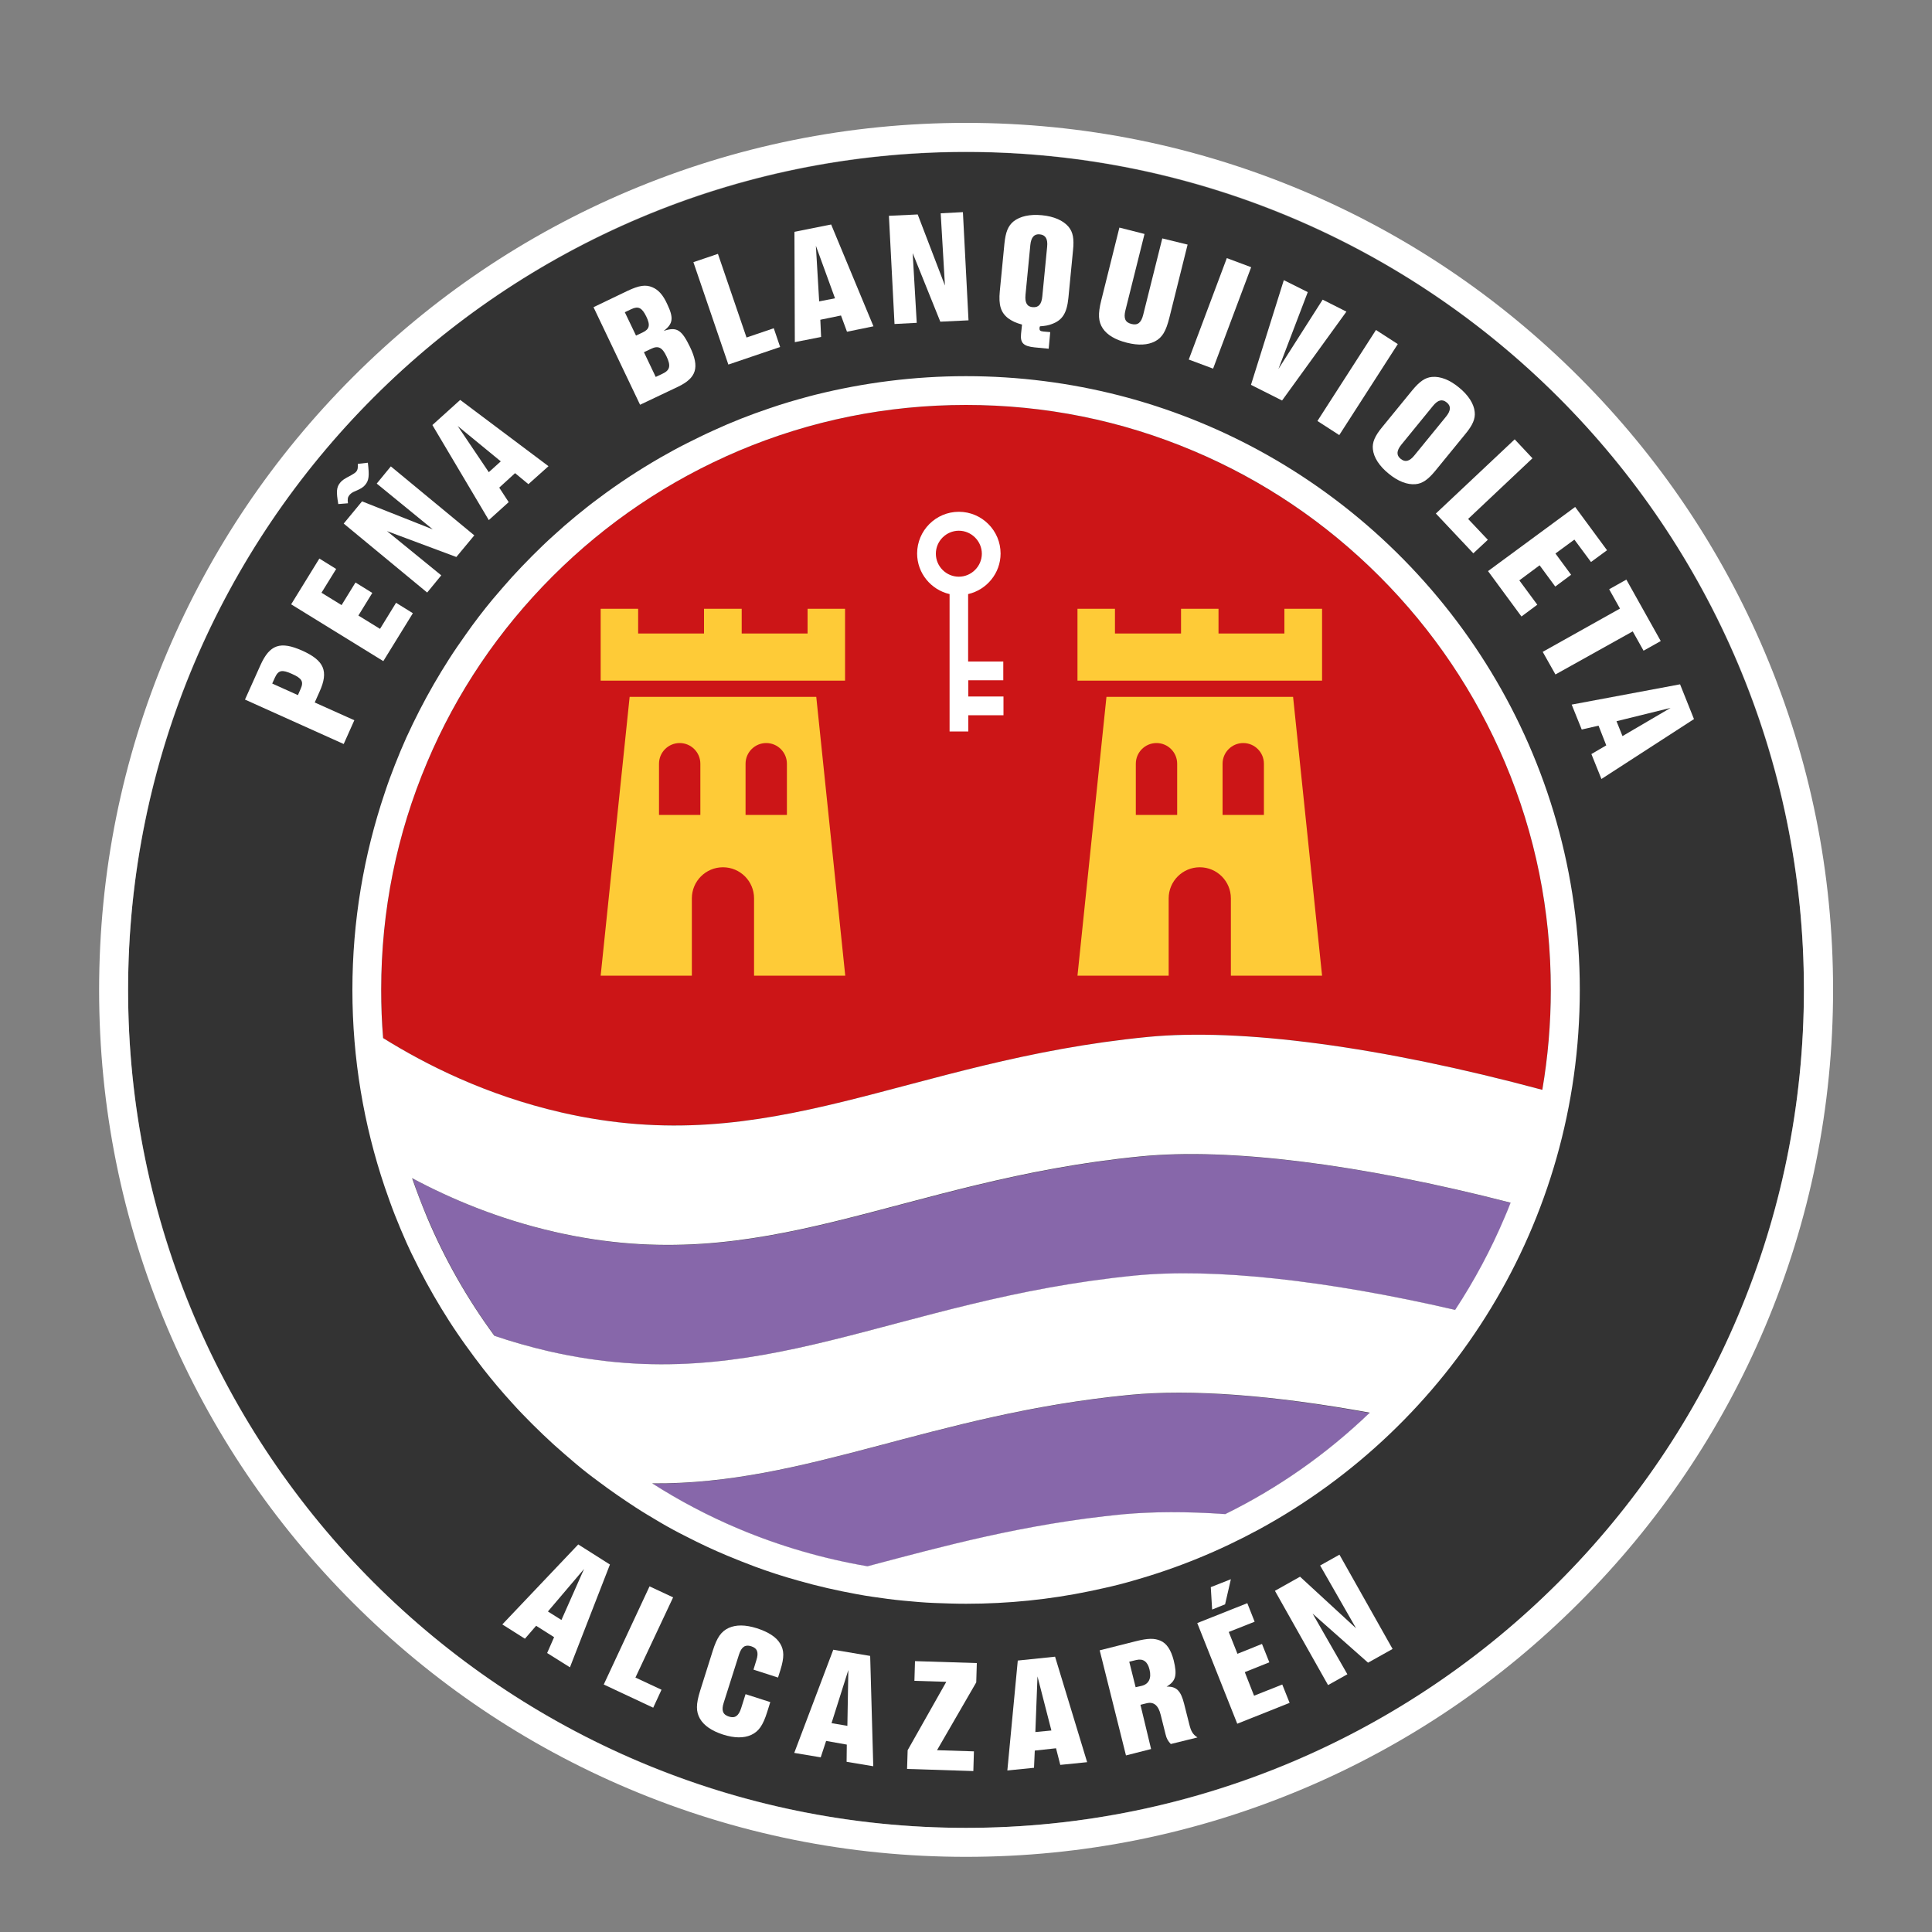
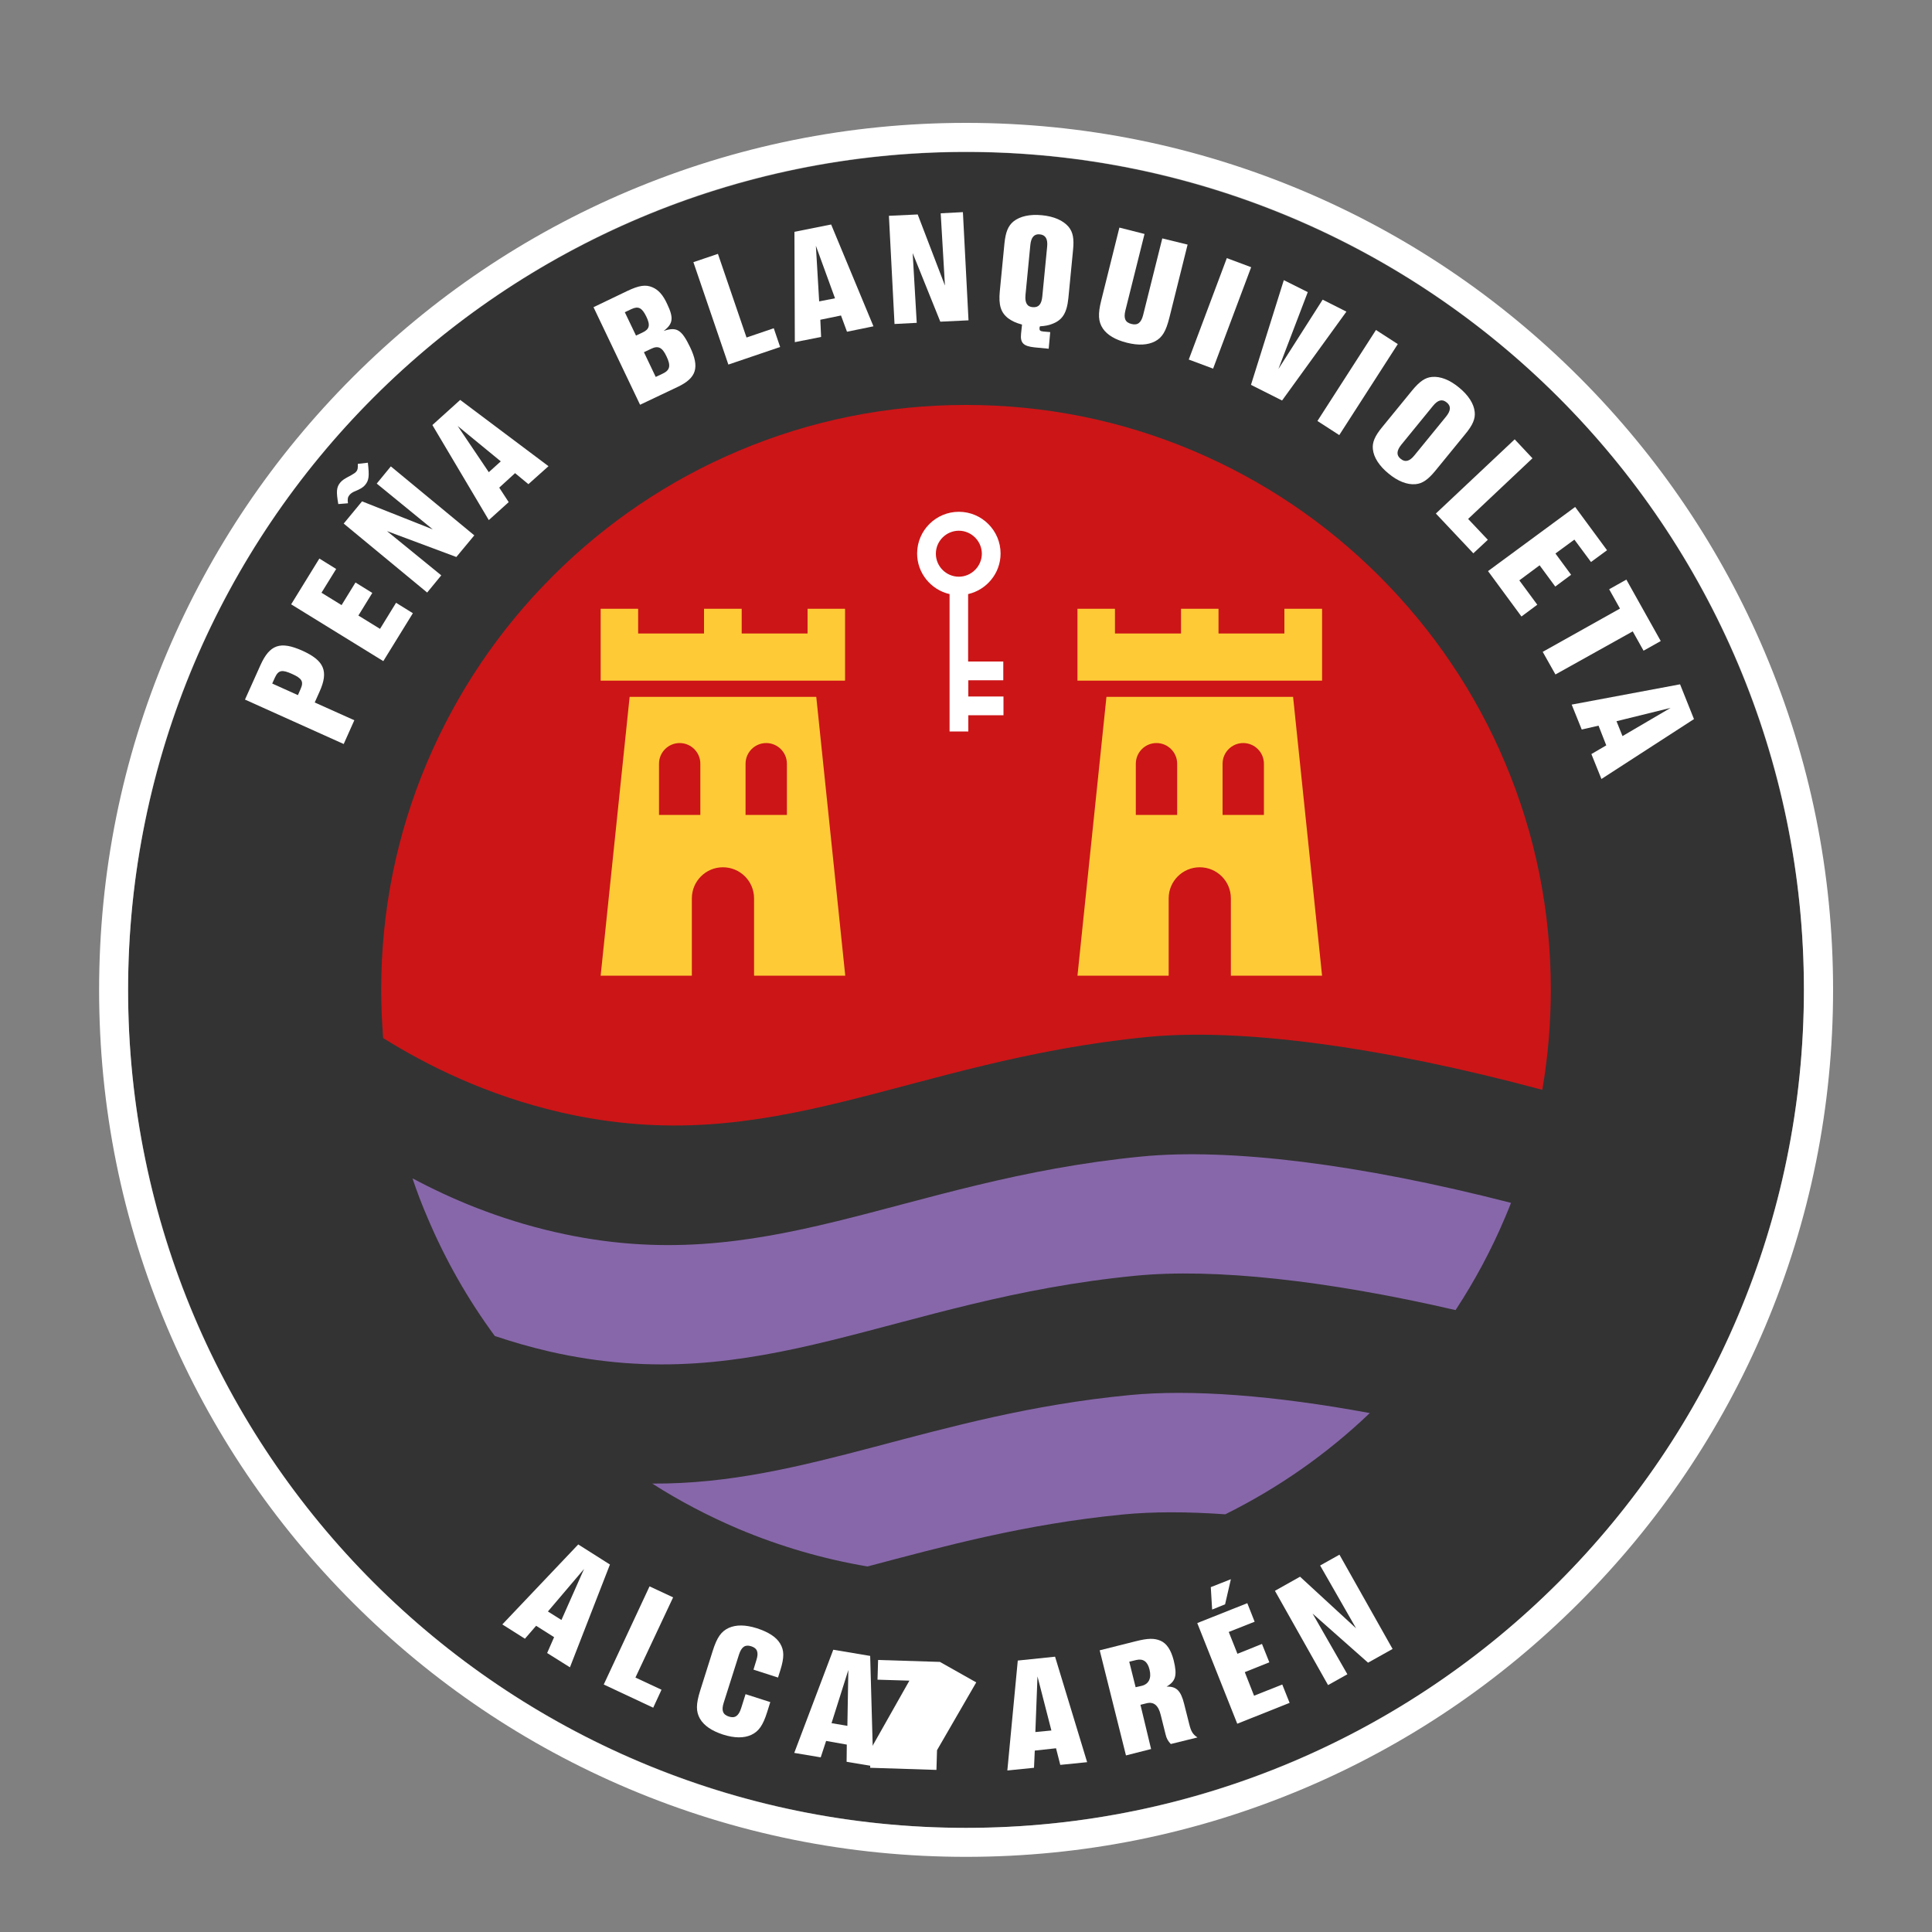
<svg xmlns="http://www.w3.org/2000/svg" version="1.1" id="LOGO" x="0px" y="0px" viewBox="0 0 1000 1000" style="enable-background:new 0 0 1000 1000;" xml:space="preserve">
  <rect x="0" y="0" width="1000" height="1000" fill="#808080" stroke="none" />
  <style type="text/css">
	.st0{fill:#333333;}
	.st1{fill:#FFFFFF;}
	.st2{fill:#CC1517;}
	.st3{fill:#8767AA;}
	.st4{fill:#FECB37;}
</style>
  <g>
    <circle class="st0" cx="500" cy="512.4" r="433.7" />
    <path class="st1" d="M500,78.6c239.5,0,433.7,194.2,433.7,433.7S739.5,946.1,500,946.1S66.3,751.9,66.3,512.4S260.5,78.6,500,78.6    M500,63.6c-60.6,0-119.3,11.9-174.7,35.3c-53.4,22.6-101.4,55-142.6,96.2s-73.6,89.2-96.2,142.6C63.1,393,51.3,451.8,51.3,512.4   S63.1,631.7,86.5,687c22.6,53.4,55,101.4,96.2,142.6s89.2,73.6,142.6,96.2c55.3,23.4,114.1,35.3,174.7,35.3s119.3-11.9,174.7-35.3   c53.4-22.6,101.4-55,142.6-96.2c41.2-41.2,73.6-89.2,96.2-142.6c23.4-55.3,35.3-114.1,35.3-174.7S936.9,393,913.5,337.7   c-22.6-53.4-55-101.4-96.2-142.6c-41.2-41.2-89.2-73.6-142.6-96.2C619.3,75.5,560.6,63.6,500,63.6L500,63.6z" />
    <g>
      <path class="st2" d="M594.3,536.7c47.7-4.6,120,4.8,204,27.4c2.9-17,4.4-34.3,4.4-51.8c0-40.9-8-80.5-23.8-117.8    c-15.2-36-37.1-68.4-64.9-96.2c-27.8-27.8-60.2-49.6-96.2-64.9c-37.3-15.8-76.9-23.8-117.8-23.8s-80.5,8-117.8,23.8    c-36,15.2-68.4,37.1-96.2,64.9c-27.8,27.8-49.6,60.2-64.9,96.2c-15.8,37.3-23.8,76.9-23.8,117.8c0,8.4,0.4,16.7,1,25    c22,13.7,53,29.5,92.1,38.5C399.9,600.9,468.8,548.9,594.3,536.7z" />
      <path class="st3" d="M587.9,660.3c40.2-3.9,98,2.2,165.5,17.8c9.9-15.1,18.5-31.1,25.6-47.9c1.1-2.5,2.1-5.1,3.1-7.6    c-78.5-20.2-145.9-28.4-191.1-24c-125.5,12.2-194.5,64.2-303.8,39.1c-29.2-6.7-53.9-17.2-73.7-27.8c2.3,6.9,4.9,13.7,7.8,20.4    c9.2,21.8,20.9,42.3,34.8,61.2c8.9,3,18.2,5.7,28.1,8C393.4,724.5,462.3,672.5,587.9,660.3z" />
      <path class="st3" d="M584.6,722.1c-102.4,9.9-167.2,46.3-247,45.8c14.1,9,29,16.8,44.5,23.4c21.6,9.1,43.9,15.6,66.9,19.5    c39-10.3,80.9-21.9,132.2-26.9c15.3-1.5,33.1-1.5,53-0.1c27.4-13.6,52.5-31.1,74.8-52.4C659.2,722.2,616.4,719,584.6,722.1z" />
-       <path class="st1" d="M817.7,512.4c0-120.6-67.2-225.6-166.3-279.4c-22.5-12.2-46.7-21.8-72-28.3c-25.4-6.5-52-10-79.4-10    c-26.9,0-53,3.4-77.9,9.6c-1,0.3-2.1,0.5-3.1,0.8c-7.1,1.9-14,3.9-20.9,6.3c-9.8,3.3-19.5,7.1-28.8,11.4    c-4.7,2.1-9.3,4.4-13.9,6.7c-4.6,2.3-9.1,4.8-13.5,7.3c-11.1,6.4-21.8,13.4-31.9,21c-4.1,3-8.1,6.2-12,9.4    c-3.9,3.2-7.8,6.6-11.5,10c-3.8,3.4-7.4,6.9-11,10.5s-7.1,7.3-10.5,11c-3.4,3.8-6.7,7.6-10,11.5c-4.9,5.9-9.5,11.9-13.9,18.2    c-1.5,2.1-2.9,4.2-4.4,6.3c-2.9,4.2-5.6,8.5-8.3,12.9c-5.3,8.7-10.2,17.7-14.7,27c-1.1,2.3-2.2,4.6-3.3,7c-2.1,4.7-4.1,9.4-6,14.3    c-1.9,4.8-3.7,9.7-5.3,14.6c-10.8,32-16.7,66.3-16.7,101.9s5.9,69.9,16.7,101.9c1.7,4.9,3.4,9.8,5.3,14.6c1.9,4.8,3.9,9.6,6,14.3    c1.1,2.3,2.1,4.7,3.3,7c4.5,9.3,9.4,18.3,14.7,27c2.7,4.4,5.4,8.7,8.3,12.9c1.4,2.1,2.9,4.2,4.4,6.3c3,4.2,6,8.2,9.1,12.2    c4.7,6,9.6,11.8,14.8,17.5c3.4,3.8,6.9,7.4,10.5,11c3.6,3.6,7.3,7.1,11,10.5c3.8,3.4,7.6,6.7,11.5,10s7.9,6.4,12,9.4    c6.1,4.6,12.4,8.9,18.8,13.1c4.3,2.8,8.7,5.4,13.1,8c4.4,2.6,8.9,5,13.5,7.3c6.8,3.5,13.8,6.8,21,9.8c4.8,2,9.6,3.9,14.4,5.7    c7.3,2.7,14.7,5.1,22.3,7.2c10.1,2.9,20.3,5.2,30.7,7.1c2.6,0.5,5.2,0.9,7.9,1.3c5.3,0.8,10.6,1.5,15.9,2c5.3,0.5,10.7,1,16.1,1.2    s10.9,0.4,16.3,0.4c21.9,0,43.3-2.2,64-6.5c5.2-1.1,10.3-2.2,15.4-3.5c2.5-0.7,5.1-1.3,7.6-2.1c22.6-6.4,44.2-15.3,64.5-26.3    C750.5,737.9,817.7,633,817.7,512.4z M198.3,537.3c-0.7-8.3-1-16.6-1-25c0-40.9,8-80.5,23.8-117.8c15.2-36,37.1-68.4,64.9-96.2    c27.8-27.8,60.2-49.6,96.2-64.9c37.3-15.8,76.9-23.8,117.8-23.8s80.5,8,117.8,23.8c36,15.2,68.4,37.1,96.2,64.9    c27.8,27.8,49.6,60.2,64.9,96.2c15.8,37.3,23.8,76.9,23.8,117.8c0,17.5-1.5,34.8-4.4,51.8c-84-22.6-156.3-32-204-27.4    c-125.5,12.2-194.5,64.2-303.8,39.1C251.4,566.8,220.3,551,198.3,537.3z M284,699.4c-9.9-2.3-19.3-5-28.1-8    c-13.9-18.9-25.6-39.4-34.8-61.2c-2.8-6.7-5.4-13.5-7.8-20.4c19.8,10.6,44.5,21.1,73.7,27.8c109.4,25.1,178.3-26.9,303.8-39.1    c45.2-4.4,112.6,3.8,191.1,24c-1,2.6-2,5.1-3.1,7.6c-7.1,16.8-15.7,32.8-25.6,47.9c-67.5-15.6-125.3-21.7-165.5-17.8    C462.3,672.5,393.4,724.5,284,699.4z M634.2,783.7c-19.9-1.4-37.7-1.3-53,0.1c-51.3,5-93.2,16.6-132.2,26.9    c-22.9-3.9-45.3-10.4-66.9-19.5c-15.6-6.6-30.4-14.4-44.5-23.4c79.8,0.6,144.6-35.9,247-45.8c31.8-3.1,74.5,0.1,124.4,9.2    C686.7,752.6,661.6,770.2,634.2,783.7z" />
    </g>
    <g>
      <path class="st1" d="M183.4,372.8l-5.5,12.3l-51.1-23l8-17.8c4.8-10.7,10.3-12.6,21.7-7.5c11.3,5.1,13.7,10.6,8.9,21.2l-2.5,5.6    L183.4,372.8z M155.6,356.6c1.7-3.8,0.7-5.5-4.5-7.8c-5.1-2.3-7-2-8.8,1.9l-1.4,3.1l13.3,6L155.6,356.6z" />
      <path class="st1" d="M174,294.5l-7.6,12.3l10.4,6.4l7.2-11.7l8.7,5.4l-7.2,11.7l11.2,6.9L205,312l8.7,5.4l-15.3,24.8l-47.7-29.4    l14.6-23.7L174,294.5z" />
      <path class="st1" d="M190.4,239.5c0.8,6.8,0.6,9.1-1.4,11.5c-1.1,1.3-2.2,2-6,3.6c-0.8,0.4-1.5,0.9-2.1,1.6    c-0.9,1.1-1.1,2.1-0.8,4.3l-5,0.4c-1.1-6.3-1-8.7,1-11.1c1-1.2,1.8-1.8,5.8-3.9c1.2-0.7,2-1.2,2.5-1.8c0.7-0.9,0.9-1.6,0.8-4    L190.4,239.5z M236.2,288.3l-35.9-13.4l28.1,22.9l-7.3,8.9L177.9,271l9.5-11.5L224,274l-29-23.7l7.3-8.9l43.2,35.7L236.2,288.3z" />
      <path class="st1" d="M258.4,252.4l4.9,7.5l-10.3,9.3L223.8,220l14.4-13l45.7,34.3l-10.4,9.3l-6.9-5.7L258.4,252.4z M236.9,220.5    l16.1,23.9l6.2-5.6L236.9,220.5z" />
      <path class="st1" d="M307.2,159l17.5-8.4c6.1-2.9,9.5-3.4,13-1.9c3.1,1.3,5.5,4,7.6,8.6c3.5,7.3,3.1,10.3-1.8,14    c6.8-2.3,9.3-0.7,13.7,8.4c5,10.5,3.3,15.9-6.3,20.5l-19.6,9.3L307.2,159z M332.6,172.1c3.6-1.7,4.1-3.8,1.9-8.3    c-2.2-4.5-4.1-5.5-7.7-3.8l-3.4,1.6l5.8,12.1L332.6,172.1z M343,193.4c3.8-1.8,4.3-4.1,2-8.9c-2.2-4.7-4.3-5.8-8.1-3.9l-3.6,1.7    l6.1,12.8L343,193.4z" />
      <path class="st1" d="M386.4,174.7l14.1-4.8l3.3,9.7l-26.8,9.1l-18.1-53l12.7-4.3L386.4,174.7z" />
      <path class="st1" d="M424.6,165.5l0.4,8.9l-13.6,2.7l-0.2-57.1l19-3.8l21.9,52.7l-13.7,2.8l-3.1-8.4L424.6,165.5z M422.3,127.2    L424,156l8.2-1.6L422.3,127.2z" />
      <path class="st1" d="M486.7,166.5L472.4,131l2.1,36.1l-11.5,0.6l-2.9-56L475,111l14.1,36.8l-2.2-37.4l11.5-0.6l2.9,56L486.7,166.5    z" />
      <path class="st1" d="M538.1,169.4c-0.2,1.7,0.2,2,2,2.2l3.5,0.3l-0.8,8.6l-7.3-0.7c-5.8-0.6-7.5-2.3-7-7.1l0.5-4.7    c-3.3-0.9-5.1-1.8-7.1-3.2c-3.9-3-5.1-6.9-4.4-14.1l2.4-24.7c0.6-5.9,1.9-9.1,4.7-11.4c3.4-2.7,8.5-3.8,14.7-3.2    c6.2,0.6,11,2.7,13.8,6c2.3,2.8,2.9,6.2,2.3,12.1l-2.4,24.7c-0.8,7.9-3.1,11.5-8.5,13.5c-1.8,0.7-3.4,1-6.2,1.2L538.1,169.4z     M530.8,152.6c-0.4,4.1,0.8,6.2,3.8,6.4s4.5-1.5,4.9-5.6l2.5-25.7c0.4-4-0.8-6.1-3.8-6.4c-2.9-0.3-4.5,1.5-4.9,5.5L530.8,152.6z" />
      <path class="st1" d="M614.7,126.6l-9.4,37.7c-1.8,7.2-3.7,10.4-7.5,12.4c-3.7,1.9-8.5,2.2-14.5,0.7c-6-1.5-10.2-4-12.5-7.4    c-2.3-3.5-2.6-7.4-0.8-14.5l9.4-37.7l13,3.3l-9.9,39.6c-1,4.1-0.1,6.2,3.2,7c3.2,0.8,5-0.7,6-4.7l9.9-39.6L614.7,126.6z" />
      <path class="st1" d="M627.9,190.8l-12.6-4.7l19.7-52.5l12.6,4.7L627.9,190.8z" />
      <path class="st1" d="M647.5,199.2l17-54.2l12.4,6.2L661.7,191l22.9-35.9l12.3,6.2l-33.3,46L647.5,199.2z" />
      <path class="st1" d="M693.2,225.2l-11.3-7.3l30.3-47.1l11.3,7.3L693.2,225.2z" />
      <path class="st1" d="M742.9,243.7c-3.8,4.6-6.7,6.6-10.2,6.9c-4.3,0.4-9.2-1.5-14-5.5c-4.8-3.9-7.7-8.4-8.1-12.6    c-0.4-3.5,1-6.8,4.8-11.4L731,202c3.8-4.6,6.7-6.6,10.2-6.9c4.3-0.4,9.2,1.5,14,5.5c4.8,3.9,7.7,8.4,8.1,12.6    c0.4,3.5-1,6.8-4.8,11.4L742.9,243.7z M725.3,230.2c-2.5,3.1-2.6,5.5-0.3,7.3c2.3,1.9,4.6,1.3,7.1-1.8l16.4-20.1    c2.5-3.1,2.6-5.5,0.3-7.3c-2.3-1.9-4.6-1.3-7.1,1.8L725.3,230.2z" />
      <path class="st1" d="M759.9,268.6l10.2,10.8l-7.5,7l-19.4-20.6l40.8-38.4l9.2,9.8L759.9,268.6z" />
      <path class="st1" d="M823.5,290.9l-8.6-11.6l-9.8,7.2l8.1,11l-8.2,6.1l-8.1-11l-10.5,7.8l9.3,12.6l-8.2,6.1l-17.3-23.5l45.1-33.2    l16.5,22.4L823.5,290.9z" />
      <path class="st1" d="M805.1,349.1l-6.6-11.7l40-22.4l-5.6-10l8.9-5l17.8,31.8l-8.9,5l-5.6-10L805.1,349.1z" />
      <path class="st1" d="M827.4,375.6l-8.7,2l-5.2-12.9l56.1-10.5l7.2,18l-47.9,31l-5.2-12.9l7.7-4.5L827.4,375.6z M864.7,366.4    l-28,6.9l3.1,7.7L864.7,366.4z" />
    </g>
    <g id="TORRE_1_">
      <polygon class="st4" points="418,315.1 418,327.9 383.9,327.9 383.9,315.1 364.4,315.1 364.4,327.9 330.3,327.9 330.3,315.1     310.9,315.1 310.9,327.9 310.9,334.5 310.9,352.3 437.4,352.3 437.4,334.5 437.4,327.9 437.4,315.1   " />
      <path class="st4" d="M325.9,360.7l-15,144.3h47.2v-40c0-8.9,7.2-16.1,16.1-16.1c8.9,0,16.1,7.2,16.1,16.1v40h47.2l-15-144.3H325.9    z M362.4,421.8h-21.3v-26.5c0-5.9,4.8-10.7,10.7-10.7c5.9,0,10.7,4.8,10.7,10.7V421.8z M407.2,421.8h-21.3v-26.5    c0-5.9,4.8-10.7,10.7-10.7c5.9,0,10.7,4.8,10.7,10.7V421.8z" />
    </g>
    <g id="TORRE">
      <polygon class="st4" points="664.8,315.1 664.8,327.9 630.7,327.9 630.7,315.1 611.3,315.1 611.3,327.9 577.1,327.9 577.1,315.1     557.7,315.1 557.7,327.9 557.7,334.5 557.7,352.3 684.3,352.3 684.3,334.5 684.3,327.9 684.3,315.1   " />
      <path class="st4" d="M572.7,360.7l-15,144.3h47.2v-40c0-8.9,7.2-16.1,16.1-16.1c8.9,0,16.1,7.2,16.1,16.1v40h47.2l-15-144.3H572.7    z M609.2,421.8h-21.3v-26.5c0-5.9,4.8-10.7,10.7-10.7s10.7,4.8,10.7,10.7V421.8z M654.1,421.8h-21.3v-26.5    c0-5.9,4.8-10.7,10.7-10.7s10.7,4.8,10.7,10.7V421.8z" />
    </g>
    <path id="LLAVE" class="st1" d="M519.3,352.1v-9.7h-18.2v-34.9c9.6-2.2,16.8-10.8,16.8-21c0-11.9-9.7-21.6-21.6-21.6   c-11.9,0-21.6,9.7-21.6,21.6c0,10.2,7.2,18.8,16.8,21v71.1h9.7v-8.4h18.2v-9.7h-18.2v-8.4H519.3z M484.4,286.6   c0-6.6,5.4-11.9,11.9-11.9s11.9,5.4,11.9,11.9s-5.4,11.9-11.9,11.9S484.4,293.2,484.4,286.6z" />
    <g>
      <path class="st1" d="M277.5,841.5l-5.8,6.7l-11.7-7.4l39.3-41.4l16.4,10.4L295,863l-11.8-7.4l3.6-8.2L277.5,841.5z M302.3,812.1    l-18.7,22l7,4.4L302.3,812.1z" />
      <path class="st1" d="M328.9,868.3l13.5,6.3l-4.3,9.3l-25.6-12l23.7-50.8l12.2,5.7L328.9,868.3z" />
      <path class="st1" d="M390,864.2l1.5-4.9c1.3-4,0.5-6.2-2.7-7.2c-3.1-1-5,0.3-6.3,4.3l-7.9,24.9c-1.3,4-0.5,6.2,2.7,7.2    c3.1,1,5-0.3,6.3-4.3l2.3-7.3l12.8,4.1l-1.6,5.1c-2.2,7-4.4,10.1-8.3,11.9c-3.8,1.7-8.6,1.7-14.6-0.2c-5.8-1.9-9.8-4.6-11.9-8.2    c-2.1-3.7-2.1-7.5,0.1-14.5l6.5-20.6c2.2-7,4.4-10.1,8.3-11.9c3.8-1.7,8.6-1.7,14.6,0.2c5.8,1.9,9.9,4.4,12,7.9    c2.1,3.5,2.2,7.1,0.1,13.8l-1.2,3.8L390,864.2z" />
      <path class="st1" d="M427.6,901.1l-2.8,8.5l-13.7-2.3l20.2-53.4l19.1,3.2l1.6,57.1l-13.8-2.3l0.1-8.9L427.6,901.1z M439.1,864.4    l-8.7,27.5l8.2,1.4L439.1,864.4z" />
-       <path class="st1" d="M505.3,870.8L485,905.9l19.1,0.6l-0.3,10.2l-34.3-1.1l0.3-9.7l20-35.4l-16.5-0.5l0.3-10.2l32,1L505.3,870.8z" />
+       <path class="st1" d="M505.3,870.8L485,905.9l-0.3,10.2l-34.3-1.1l0.3-9.7l20-35.4l-16.5-0.5l0.3-10.2l32,1L505.3,870.8z" />
      <path class="st1" d="M535.6,906.1l-0.4,8.9l-13.8,1.4l5.4-56.9l19.3-2l16.6,54.6l-13.9,1.4l-2.2-8.6L535.6,906.1z M537,867.7    l-1.1,28.8l8.3-0.8L537,867.7z" />
      <path class="st1" d="M595.8,905.3l-13,3.3l-13.6-54.4l18.7-4.7c6.3-1.6,9.6-1.6,12.7-0.3c3.3,1.4,5.5,4.8,6.9,10.2    c1.9,7.7,1.1,10.8-3.7,13.6c5.1-0.2,7.4,2.1,9.1,8.9l2.7,10.7c0.9,3.6,1.8,5.1,4.2,6.7l-13.8,3.4c-1.4-1.5-2.2-2.8-2.7-5l-2.5-10    c-1.2-5-3.6-7-7.3-6.1l-3.2,0.8L595.8,905.3z M590.9,872.6c3.7-0.9,5.2-3.9,4.1-8.4c-1-4.2-3.3-5.8-6.8-5l-3.7,0.9l3.3,13.2    L590.9,872.6z" />
      <path class="st1" d="M649.4,839.4l-13.4,5.3l4.5,11.3l12.7-5.1l3.8,9.5l-12.7,5.1l4.8,12.2l14.6-5.8l3.8,9.5l-27.1,10.8    l-20.7-52.1l25.9-10.3L649.4,839.4z M634.1,830.4l-6.7,2.7l-0.7-11.6l10.4-4.1L634.1,830.4z" />
      <path class="st1" d="M708.1,860.6l-28.7-25.4l18,31.4l-10,5.6l-27.5-48.8l13-7.3l29,26.7l-18.6-32.5l10-5.6l27.5,48.8L708.1,860.6    z" />
    </g>
  </g>
</svg>